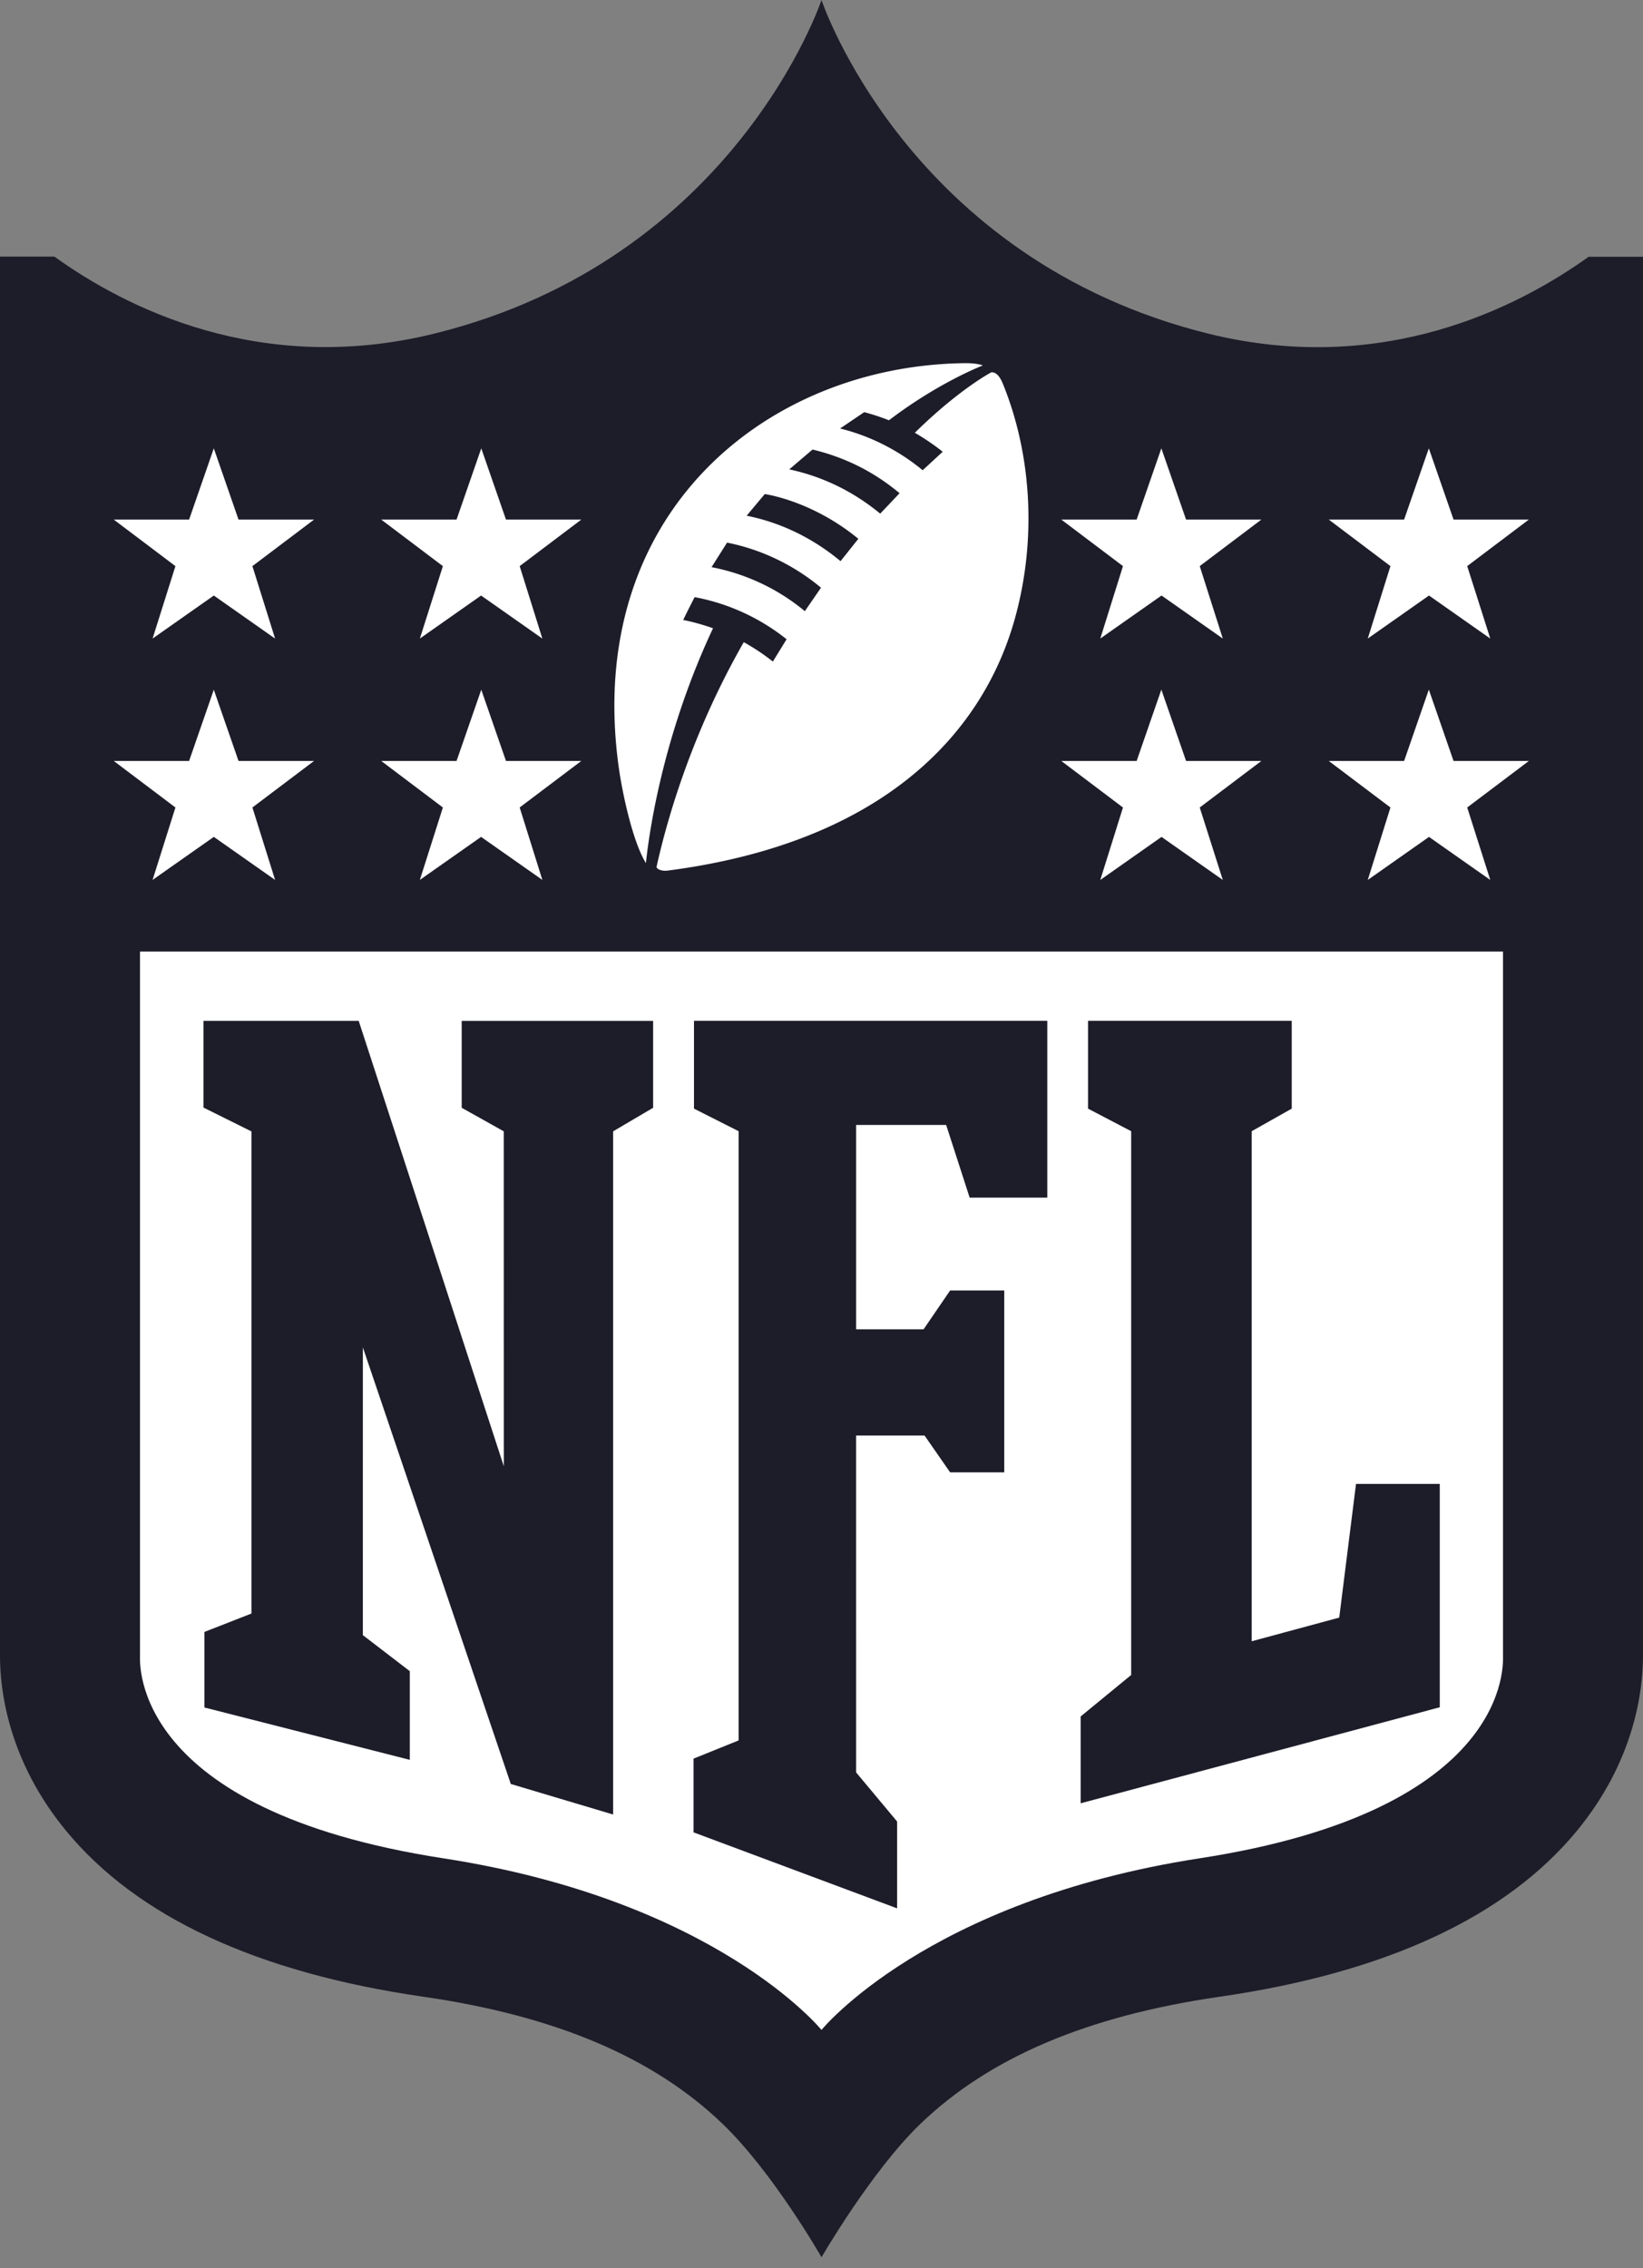
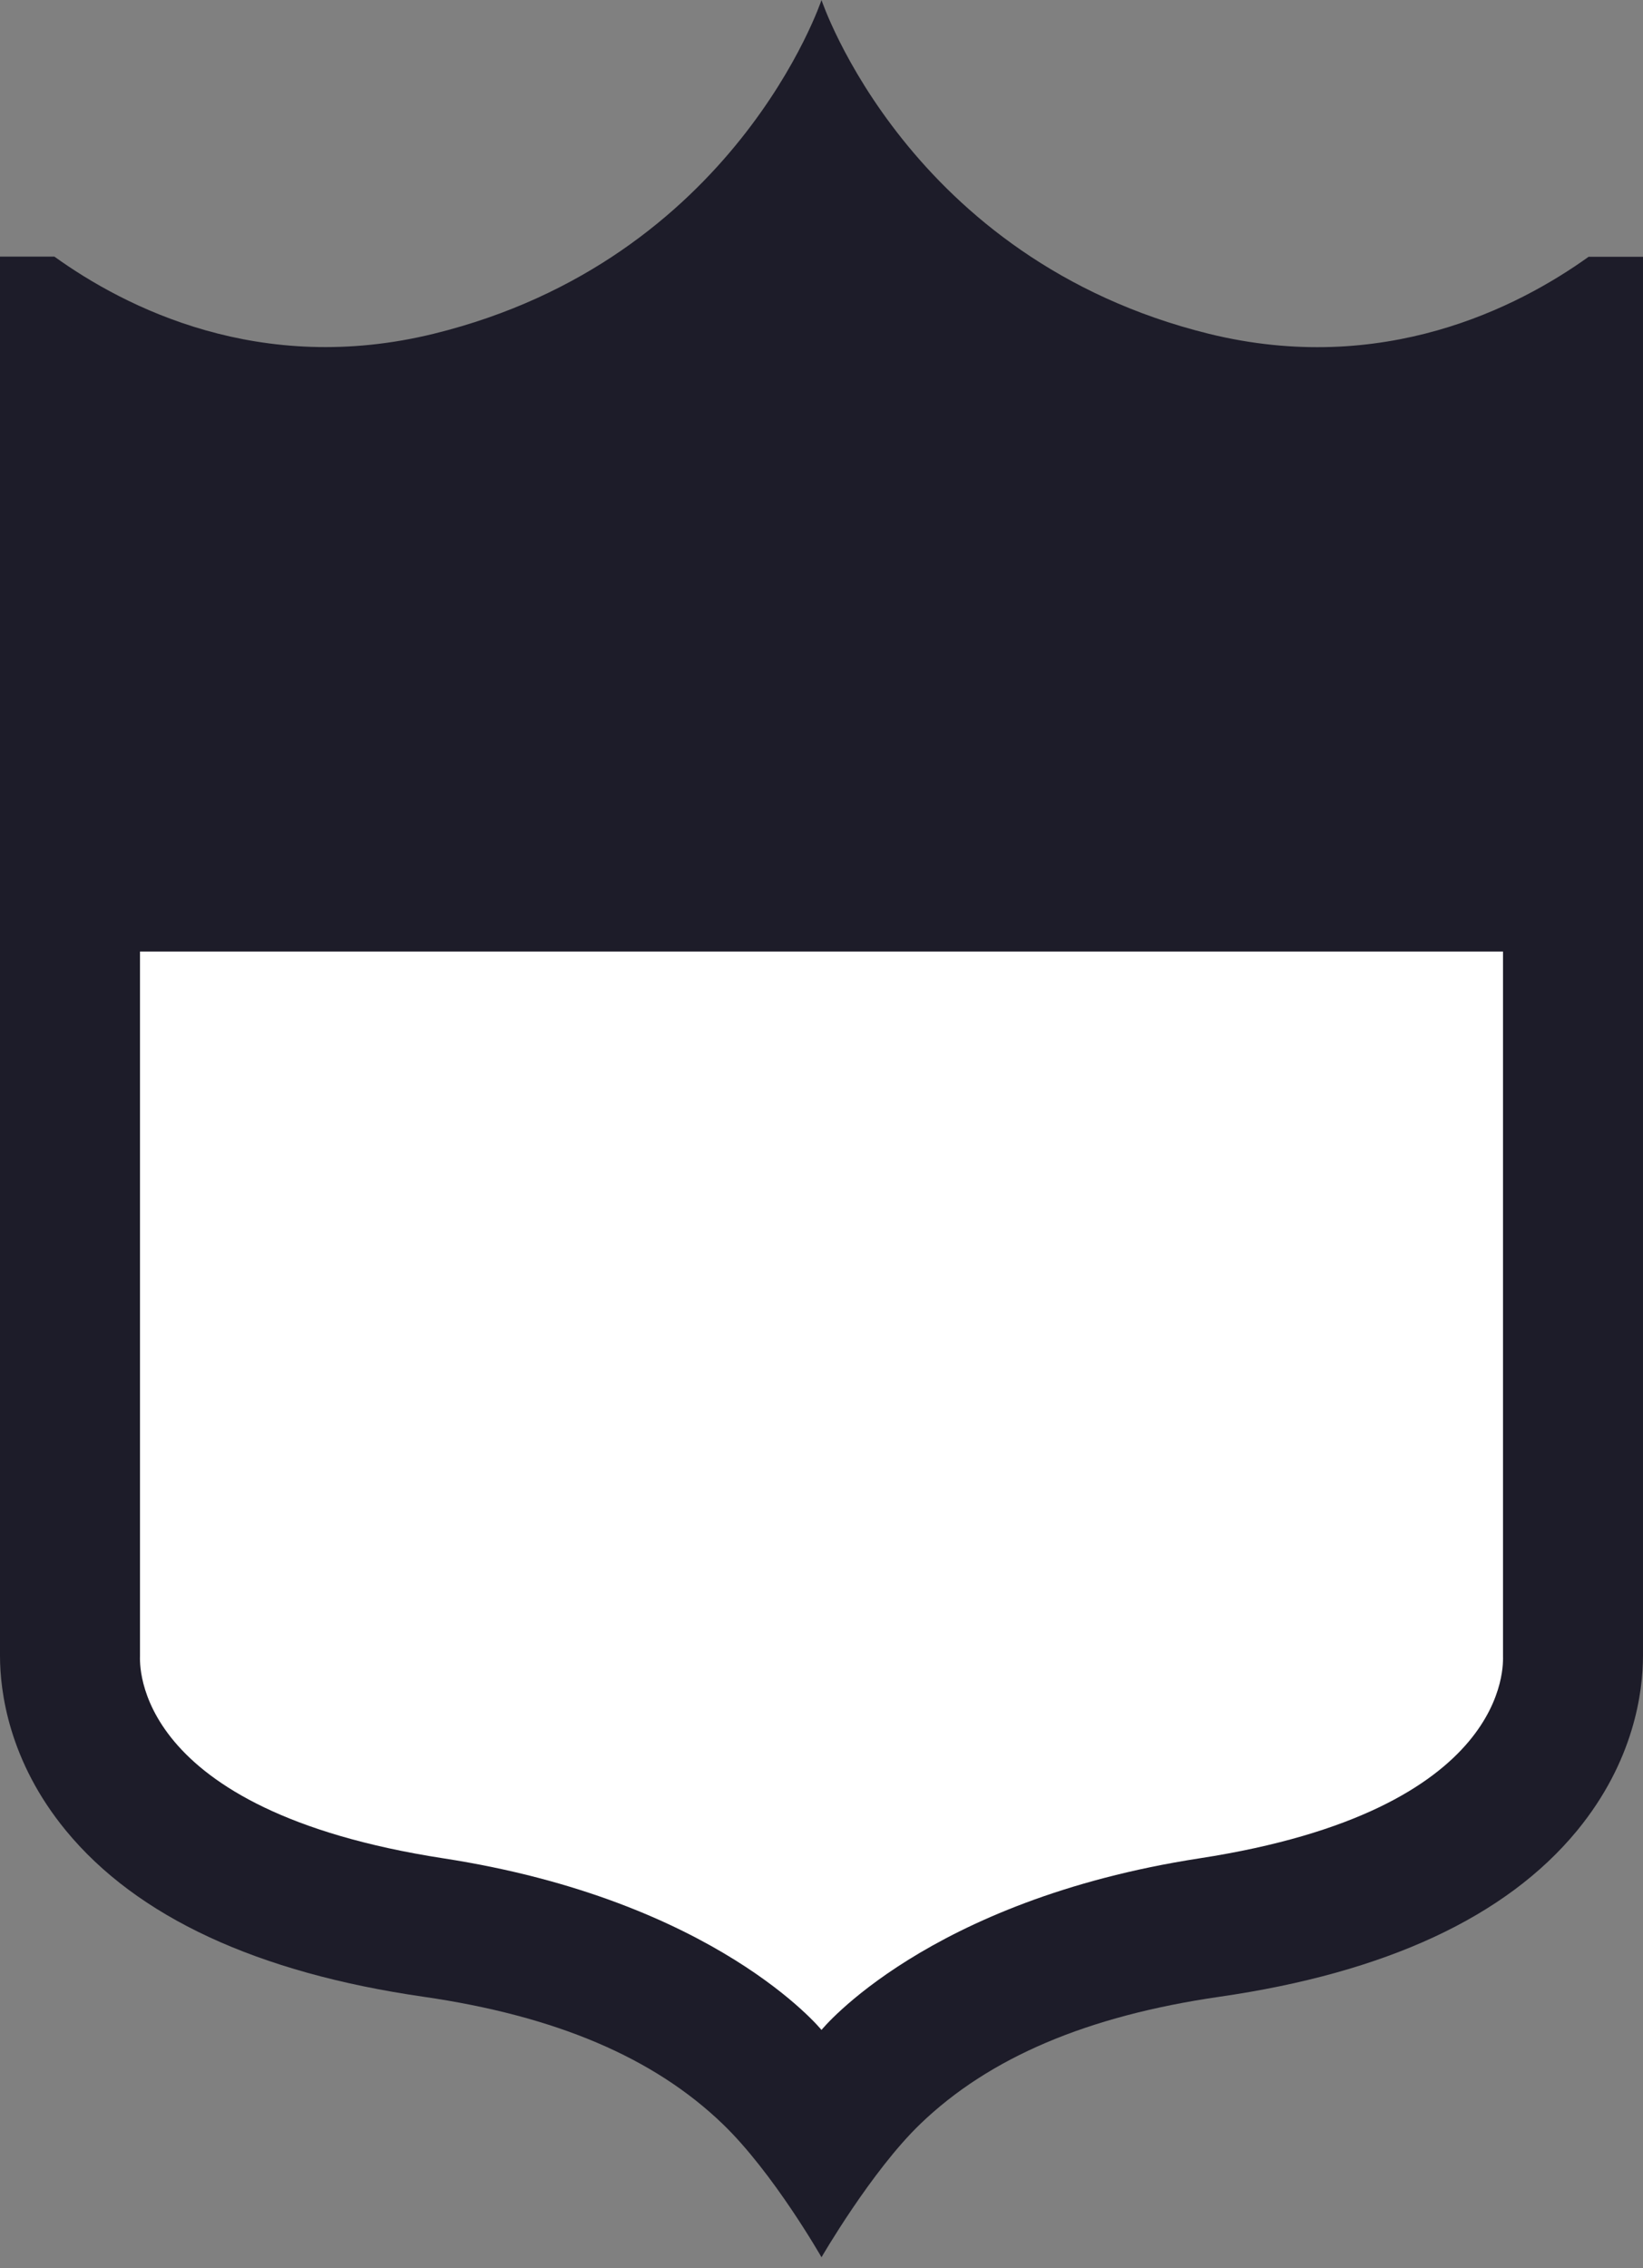
<svg xmlns="http://www.w3.org/2000/svg" width="113" height="156" viewbox="0 0 113 156">
  <rect width="100%" height="100%" fill="#808080" stroke="none" />
  <path fill="#1D1C29" d="M109.26 17.66c-4.86 3.486-14.15 8.237-26.108 5.3C62.43 17.847 56.5 0 56.5 0S50.57 17.85 29.85 22.95c-11.962 2.946-21.253-1.807-26.108-5.3H0v96.24c.002 2.434.594 7.226 4.543 12.023 4.876 5.923 13.146 9.765 24.576 11.416 9.104 1.318 15.837 4.18 20.583 8.748 3.49 3.357 6.798 9.17 6.798 9.17s3.435-5.935 6.797-9.17c4.747-4.568 11.482-7.43 20.583-8.748 11.43-1.652 19.7-5.493 24.577-11.415 3.945-4.794 4.54-9.59 4.542-12.024V17.66h-3.74z" />
  <path fill="#1D1C29" d="M109.6 21.413s-11.326 8.815-27.28 4.828C63.726 21.592 56.5 7.66 56.5 7.66s-7.225 13.932-25.83 18.58c-15.953 3.987-27.28-4.828-27.28-4.828v92.483c.002 3.143 1.316 16.49 26.214 20.09 9.83 1.423 17.173 4.584 22.448 9.66a30.03 30.03 0 0 1 4.447 5.381 30.32 30.32 0 0 1 4.442-5.381c5.28-5.077 12.624-8.238 22.455-9.66 24.897-3.598 26.21-16.945 26.213-20.09V21.413z" />
  <path fill="#fff" d="M56.5 139.612s7.225-8.907 26.002-11.803c21.508-3.318 20.868-13.417 20.87-13.93V65.445H9.628v48.435c0 .5-.635 10.61 20.87 13.93 18.776 2.898 26.002 11.803 26.002 11.803" />
-   <path d="M34.65 100.844l-.003-23.035-2.893-1.62v-5.974H44.92v5.974l-2.752 1.62v46.987l-7.037-2.1L24.957 92.67l-.002 19.788 3.23 2.48v6.098l-14.124-3.6v-5.198l3.232-1.264v-33.16l-3.3-1.64V70.21H24.67zM58.88 121.9l2.82 3.377v5.973l-14-5.227v-5.07l3.1-1.253V77.8l-3.07-1.552v-6.04h24.3V82.37h-5.34l-1.617-5H58.88v14.056h4.64l1.826-2.67h3.723v12.507h-3.723l-1.757-2.53h-4.71zm15.444 2.125v-5.973l3.474-2.852V77.8l-2.967-1.552v-6.04h14.01v6.04L86.088 77.8v35.08l6.02-1.627 1.154-9.193h5.76v15.36z" fill="#1D1C29" />
-   <path d="M12.065 55.536l-4.24-3.2h5.18l1.7-4.9 1.7 4.9H21.6l-4.24 3.2 1.56 4.982-4.213-2.96-4.213 2.96zm18.395 0l-4.24-3.2h5.18l1.7-4.9 1.7 4.9h5.182l-4.24 3.2 1.56 4.982-4.213-2.96-4.213 2.96zm-18.395-16.6l-4.24-3.2h5.18l1.7-4.9 1.7 4.9H21.6l-4.24 3.2 1.56 4.983-4.213-2.96-4.213 2.96zm18.395 0l-4.24-3.2h5.18l1.7-4.9 1.7 4.9h5.182l-4.24 3.2 1.56 4.983-4.213-2.96-4.213 2.96zm72.036 21.584l-4.213-2.96-4.213 2.96 1.56-4.983-4.24-3.2h5.18l1.7-4.908 1.7 4.908h5.18l-4.24 3.2zm-18.396 0l-4.213-2.96-4.213 2.96 1.56-4.983-4.24-3.2h5.18l1.7-4.908 1.7 4.908h5.18l-4.24 3.2zm18.396-16.602l-4.213-2.96-4.213 2.96 1.56-4.983-4.24-3.2h5.18l1.7-4.9 1.7 4.9h5.18l-4.24 3.2zm-18.396 0l-4.213-2.96-4.213 2.96 1.56-4.983-4.24-3.2h5.18l1.7-4.9 1.7 4.9h5.18l-4.24 3.2zm-23.567-8.596c-1.887-1.554-4.003-2.56-6.25-3.04l1.6-1.364c2.808.675 4.7 1.934 5.988 3.003l-1.328 1.4m-2.727 3.28c-1.798-1.5-3.985-2.636-6.464-3.132l1.248-1.492c1.892.336 4.318 1.334 6.433 3.08L57.806 38.6m-2.448 3.438c-1.94-1.616-4.2-2.607-6.42-3.03l1.067-1.688c2.715.538 4.918 1.807 6.46 3.1l-1.106 1.607m12.82-16.42s-2.196 1.144-5.26 4.157c.692.4 1.47.938 1.915 1.307l-1.376 1.27c-1.993-1.643-4.07-2.478-5.68-2.87l1.66-1.124a15.01 15.01 0 0 1 1.701.559c3.46-2.634 6.455-3.77 6.455-3.77s-.347-.17-1.273-.158c-13.607.176-26.144 10.335-23.777 27.717.253 1.844.97 5.197 1.88 6.667.303-2.893 1.4-9.295 4.615-16.153-1.12-.4-2.05-.568-2.05-.568.33-.7.788-1.572.788-1.572a14.37 14.37 0 0 1 6.322 2.896l-.944 1.535a14.75 14.75 0 0 0-2.001-1.334c-3.626 6.338-5.308 12.32-6 15.46.037.194.433.294.75.253 14.9-1.93 21.9-9.536 24.015-17.778 1.397-5.406.94-11.06-.93-15.67-.13-.324-.386-.863-.82-.824" fill="#fff" />
</svg>